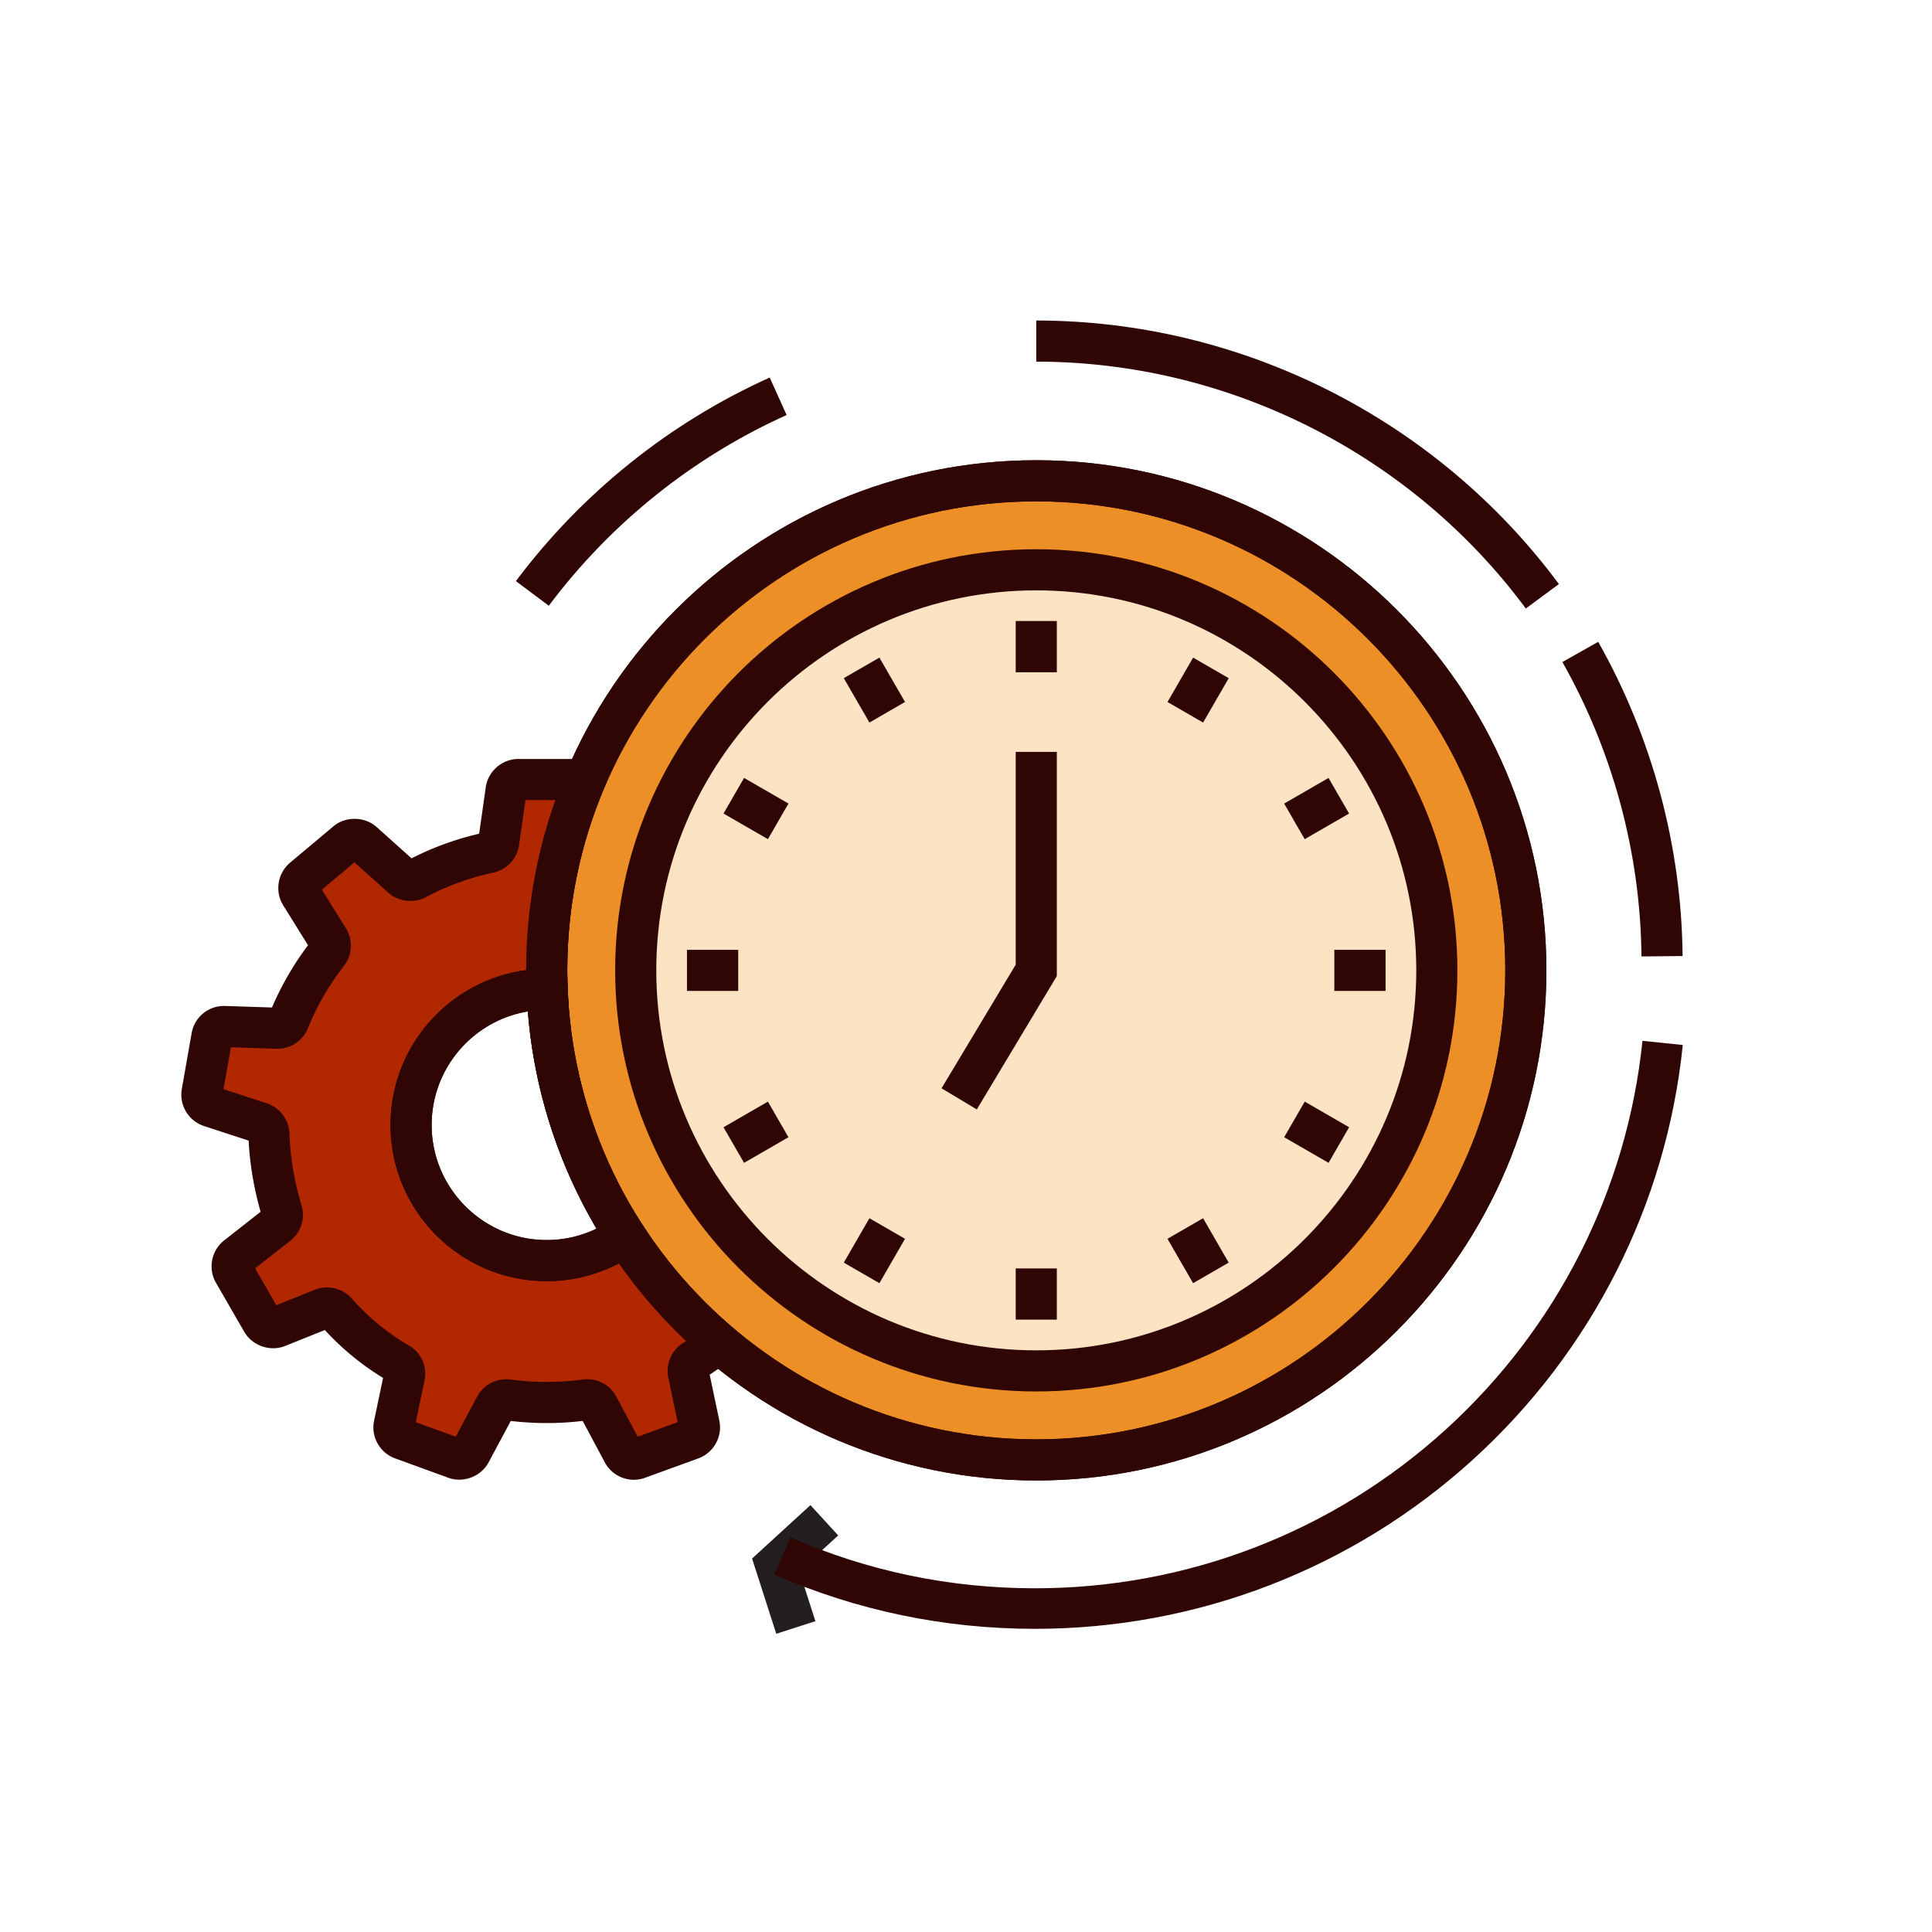
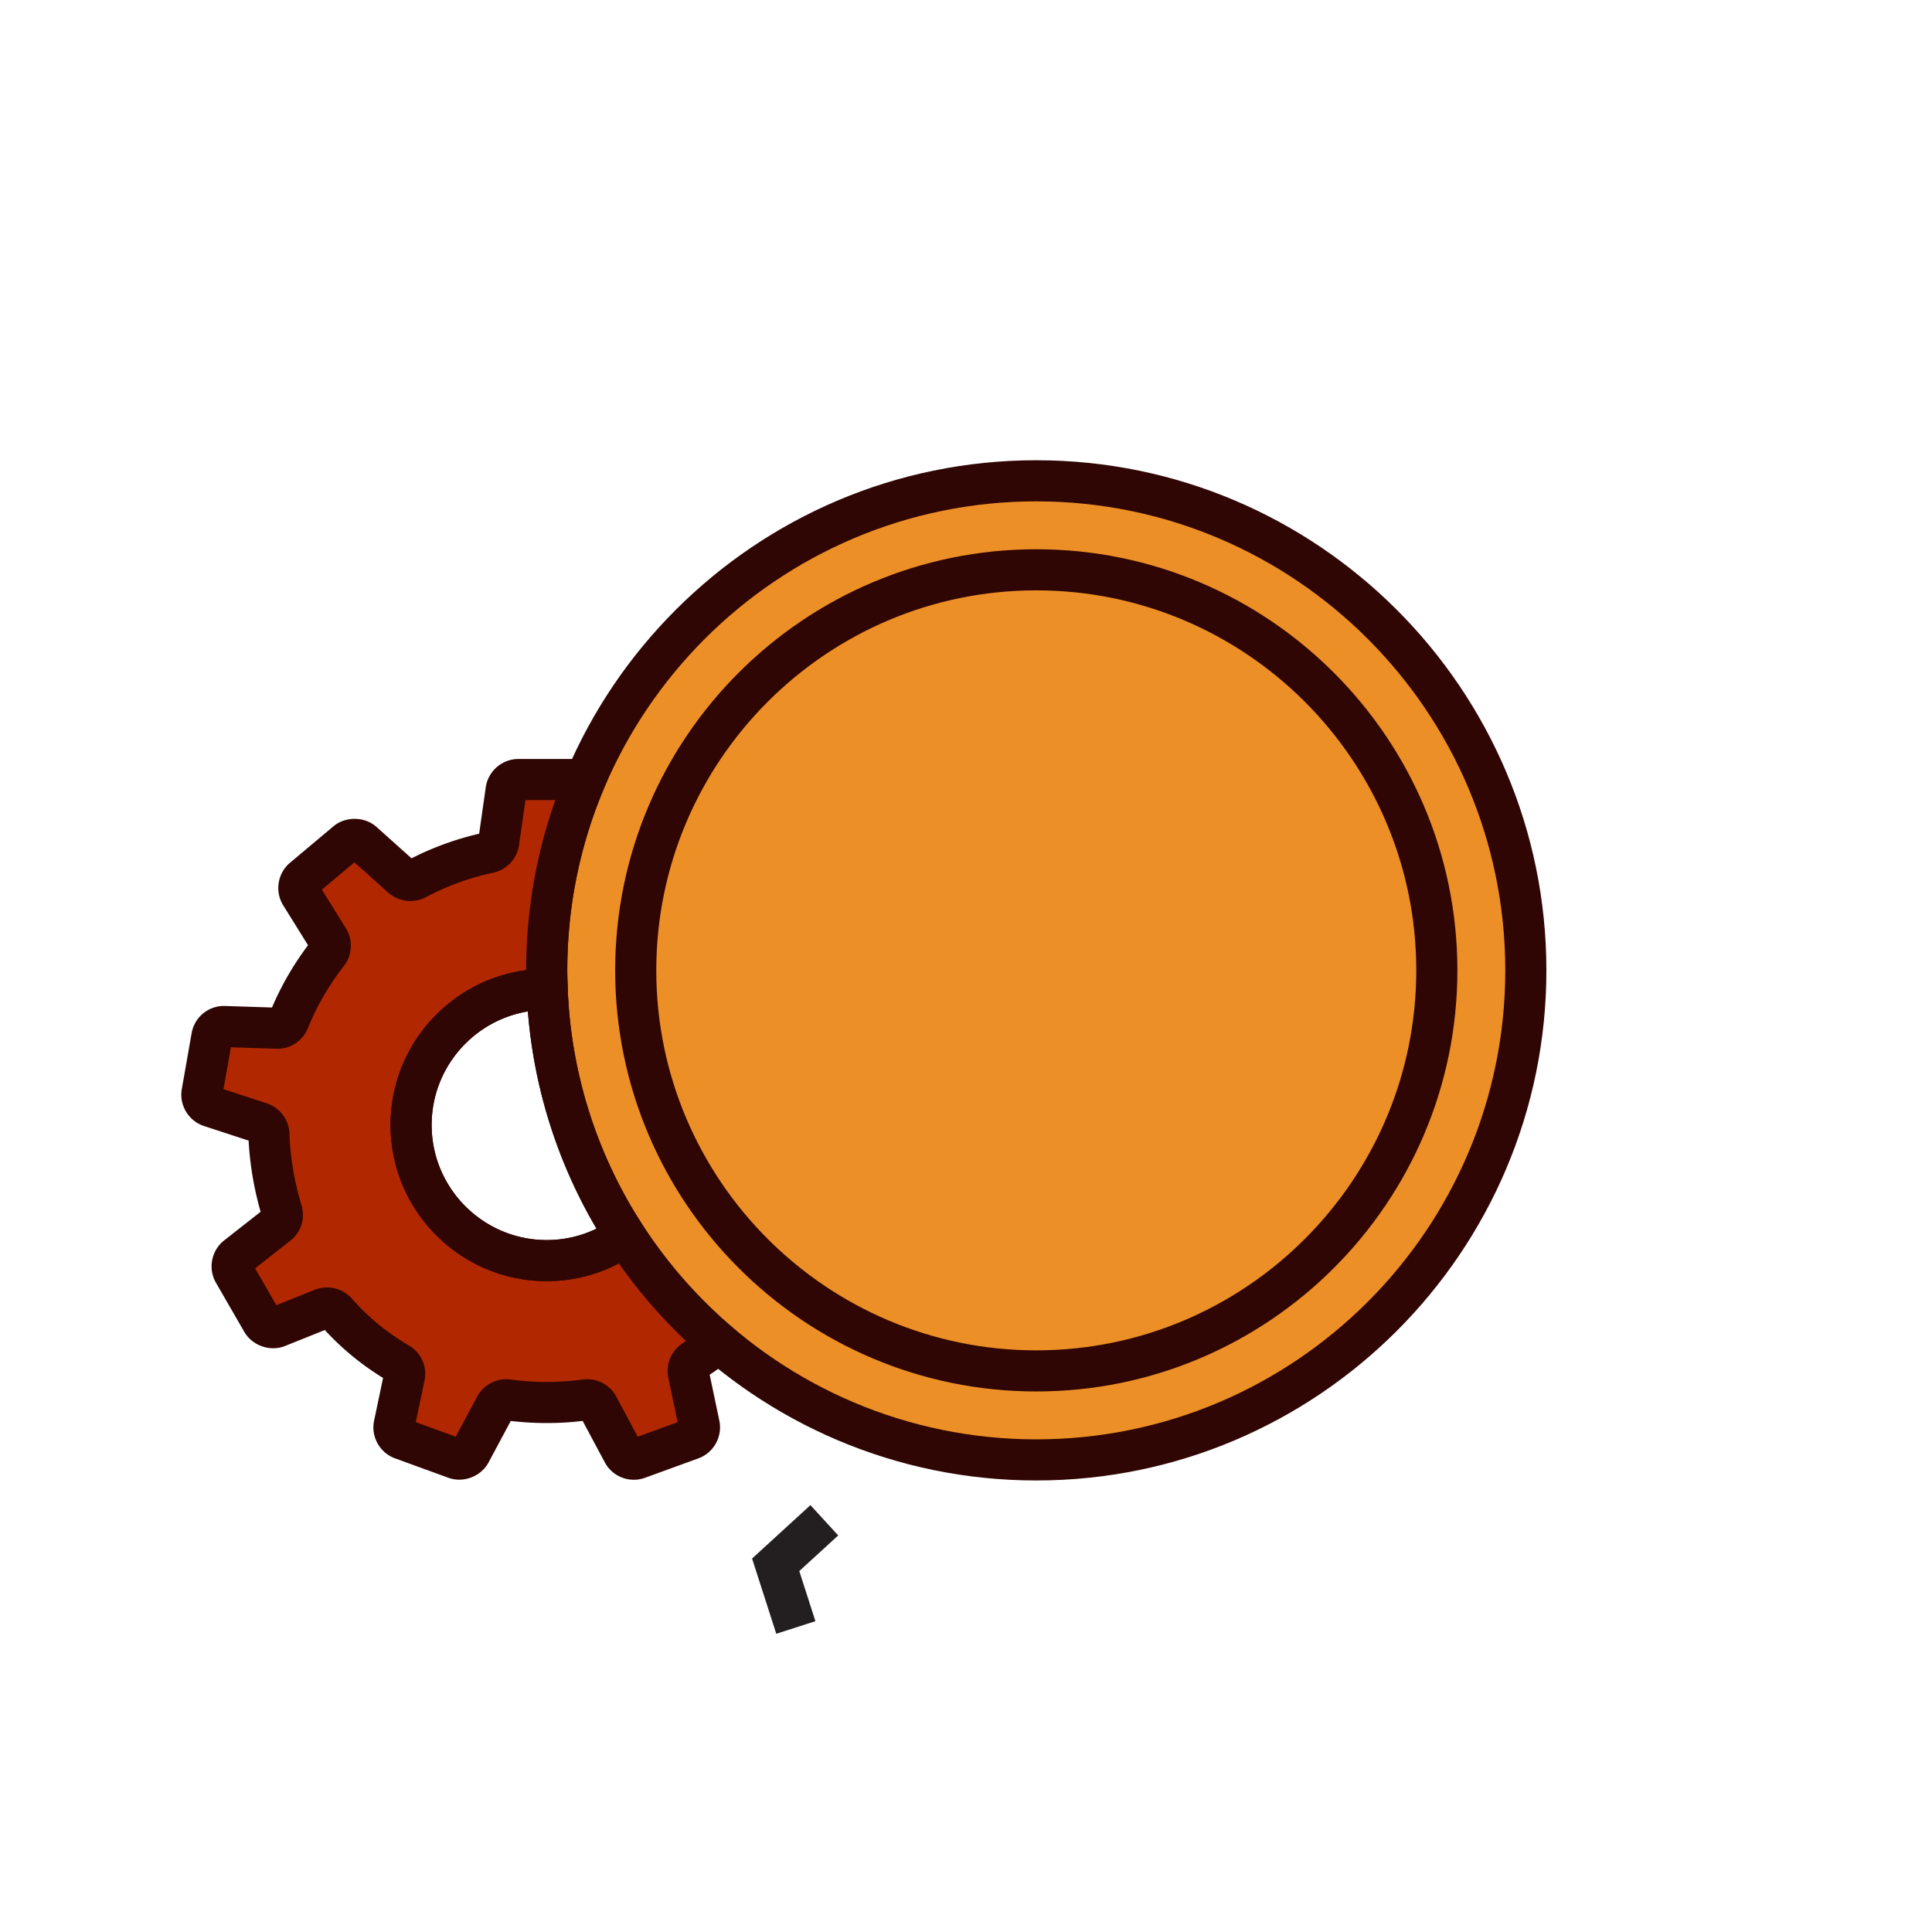
<svg xmlns="http://www.w3.org/2000/svg" width="800" height="800" class="icon" viewBox="0 0 1024 1024">
  <path fill="#ED8F27" d="M296.435 513.698a251.76 251.76 0 1 0 503.52 0 251.76 251.76 0 1 0-503.52 0" />
-   <path fill="#FCE3C3" d="M343.611 513.698a204.584 204.584 0 1 0 409.168 0 204.584 204.584 0 1 0-409.168 0" />
  <path fill="#300604" d="M549.245 737.504c-123.071 0-223.194-100.123-223.194-223.194s100.123-223.2 223.194-223.2 223.2 100.13 223.2 223.2c.001 123.071-100.129 223.194-223.2 223.194m0-424.602c-111.054 0-201.402 90.354-201.402 201.408s90.347 201.402 201.402 201.402 201.408-90.347 201.408-201.402-90.354-201.408-201.408-201.408" />
  <path fill="#300604" d="M549.245 784.679c-149.085 0-270.368-121.284-270.368-270.368s121.284-270.375 270.368-270.375S819.62 365.227 819.62 514.311 698.329 784.679 549.245 784.679m0-518.952c-137.068 0-248.576 111.516-248.576 248.583 0 137.068 111.508 248.576 248.576 248.576S797.828 651.378 797.828 514.31 686.312 265.727 549.245 265.727" />
-   <path fill="#300604" d="M549.245 784.679c-149.085 0-270.368-121.284-270.368-270.368s121.284-270.375 270.368-270.375S819.62 365.227 819.62 514.311 698.329 784.679 549.245 784.679m0-518.952c-137.068 0-248.576 111.516-248.576 248.583 0 137.068 111.508 248.576 248.576 248.576S797.828 651.378 797.828 514.31 686.312 265.727 549.245 265.727M290.873 321.06l-17.437-13.067c34.994-46.713 81.516-84.02 134.528-107.89l8.953 19.877c-49.672 22.359-93.249 57.31-126.044 101.08m517.844 1.475c-60.66-81.941-157.661-130.86-259.472-130.86v-21.792c108.685 0 212.234 52.218 276.993 139.685z" />
-   <path fill="#300604" d="M538.349 329.168h21.792v27.163h-21.792zm-72.252 19.373 13.584 23.523-18.87 10.897-13.583-23.523zm-71.721 63.774L417.9 425.9l-10.897 18.87-23.524-13.586zm-30.267 91.099h27.163v21.792h-27.163zm42.887 80.469 10.897 18.87-23.524 13.584-10.897-18.87zm53.817 61.807 18.87 10.897-13.586 23.524-18.869-10.896zm77.536 26.593h21.792v27.163h-21.792zm99.306-26.595 13.584 23.524-18.869 10.897-13.585-23.524zm53.878-61.812 23.523 13.585-10.896 18.869-23.524-13.584zm15.692-80.462h27.163v21.792h-27.163zm-3.077-91.09 10.896 18.87-23.523 13.584-10.896-18.87zm-71.765-63.772 18.869 10.897-13.584 23.523-18.87-10.897zM517.72 588.03l-18.685-11.209 39.314-65.526V398.51h21.792v118.815z" />
  <path fill="#B12800" d="M331.228 654.924c-11.722 8.299-26.001 13.221-41.456 13.221-39.703 0-71.888-32.185-71.888-71.888s32.185-71.888 71.888-71.888c.086 0 .169.012.255.012-.129-3.347-.255-6.696-.255-10.075 0-35.131 7.018-68.612 19.669-99.169-1.194-1.204-2.828-1.956-4.632-1.956h-30.074a6.54 6.54 0 0 0-6.477 5.617l-3.947 27.625c-.393 2.753-2.495 4.911-5.216 5.487a146.3 146.3 0 0 0-38.469 13.999c-2.456 1.307-5.453 1.004-7.524-.853l-20.776-18.622a6.54 6.54 0 0 0-8.572-.14l-23.039 19.331a6.544 6.544 0 0 0-1.351 8.467l14.745 23.717c1.468 2.362 1.247 5.365-.466 7.556a147 147 0 0 0-20.512 35.441c-1.043 2.575-3.53 4.266-6.307 4.175l-27.863-.909a6.54 6.54 0 0 0-6.657 5.403l-5.222 29.617a6.54 6.54 0 0 0 4.407 7.354l26.543 8.691c2.643.866 4.407 3.309 4.503 6.089.455 13.258 2.662 26.89 6.836 40.684.788 2.606-.049 5.43-2.191 7.111l-21.659 17.002a6.54 6.54 0 0 0-1.626 8.418l15.036 26.045a6.544 6.544 0 0 0 8.105 2.8l23.907-9.595c2.542-1.021 5.479-.375 7.287 1.683a132.8 132.8 0 0 0 33.071 27.201c2.41 1.401 3.61 4.224 3.036 6.952l-5.402 25.7a6.54 6.54 0 0 0 4.165 7.494l28.261 10.286a6.54 6.54 0 0 0 8.008-3.063l13.15-24.596c1.303-2.437 3.992-3.748 6.729-3.379 14.066 1.9 27.813 1.82 41.002-.013 2.751-.383 5.458.928 6.767 3.378l13.157 24.61a6.544 6.544 0 0 0 8.009 3.063l28.26-10.286a6.54 6.54 0 0 0 4.165-7.494l-5.738-27.304c-.572-2.717.66-5.46 3.012-6.934 4.536-2.842 8.851-5.994 13.037-9.299a260.6 260.6 0 0 1-49.691-56.766" />
  <path fill="#300604" d="M335.947 784.302a17.43 17.43 0 0 1-15.38-9.215l-11.747-21.976c-11.896 1.489-25.24 1.532-38.108.028l-11.74 21.941c-3.987 7.477-13.336 11.087-21.338 8.165l-28.254-10.286c-8.115-2.944-12.89-11.535-11.102-19.984l4.76-22.644a143.2 143.2 0 0 1-30.865-25.389l-21.076 8.456c-7.888 3.164-17.38-.156-21.601-7.456l-15.032-26.048c-4.321-7.47-2.455-17.118 4.334-22.445l19.324-15.174c-3.554-12.499-5.689-25.161-6.349-37.725l-23.672-7.746c-8.2-2.688-13.245-11.124-11.74-19.615l5.213-29.61a17.406 17.406 0 0 1 17.167-14.408l25.424.823a158 158 0 0 1 19.097-33.001l-13.152-21.147c-4.555-7.321-3.008-17.026 3.604-22.572l23.04-19.331c6.399-5.377 16.579-5.228 22.835.369l18.537 16.614a157.3 157.3 0 0 1 35.831-13.038l3.511-24.63c1.227-8.541 8.647-14.975 17.266-14.975h30.078c4.667 0 9.066 1.844 12.372 5.192l5.086 5.143-2.767 6.682c-12.499 30.199-18.834 62.163-18.834 95.008 0 3.235.128 6.448.248 9.655l.433 11.315-11.946-.015c-33.462.198-60.624 27.482-60.624 60.993 0 33.632 27.361 60.993 60.992 60.993 12.634 0 24.793-3.88 35.165-11.223l9.278-6.562 6.164 9.541a249.6 249.6 0 0 0 47.614 54.396l10.101 8.619-10.428 8.222c-4.086 3.221-7.882 5.988-11.52 8.385l5.121 24.361c1.781 8.427-2.986 17.018-11.094 19.969l-28.269 10.286a17.2 17.2 0 0 1-5.957 1.059m-24.75-53.303c6.477 0 12.385 3.519 15.429 9.187l11.379 21.295 21.161-7.704-4.958-23.608c-1.49-7.13 1.681-14.522 7.895-18.416.496-.312 1.007-.631 1.511-.965a271.5 271.5 0 0 1-35.597-41.145c-11.776 6.179-24.808 9.4-38.243 9.4-45.648 0-82.785-37.136-82.785-82.785 0-41.953 31.369-76.72 71.888-82.069.015-30.965 5.207-61.205 15.458-90.113h-15.826l-3.405 23.884c-1.05 7.229-6.576 13.096-13.762 14.614a135.7 135.7 0 0 0-35.604 12.953c-6.307 3.369-14.578 2.433-19.912-2.362l-17.962-16.096-17.252 14.478 12.755 20.509c3.845 6.193 3.384 14.237-1.149 20.026a136.4 136.4 0 0 0-18.983 32.816c-2.703 6.668-9.059 10.981-16.195 10.981l-24.658-.795-3.909 22.182 22.949 7.513c6.938 2.27 11.761 8.733 12.003 16.089.433 12.563 2.575 25.318 6.378 37.895 2.114 6.974-.206 14.365-5.896 18.827l-18.685 14.678 11.258 19.5 20.408-8.186c6.704-2.703 14.791-.802 19.537 4.618a121.9 121.9 0 0 0 30.354 24.957c6.469 3.745 9.775 11.23 8.222 18.614l-4.618 22.005 21.154 7.696 11.378-21.26c3.412-6.371 10.47-10.01 17.791-9.038 12.741 1.717 25.602 1.703 38.052-.007a18 18 0 0 1 2.439-.168" />
  <path fill="#300604" d="M289.773 679.044c-45.648 0-82.785-37.136-82.785-82.785s37.136-82.785 82.785-82.785l10.747.015.397 10.477c1.695 44.493 15.344 87.73 39.463 125.044l5.668 8.775-8.527 6.037c-14.066 9.958-30.581 15.222-47.748 15.222m-9.967-142.963c-28.907 4.767-51.026 29.936-51.026 60.177 0 33.632 27.361 60.993 60.992 60.993a60.4 60.4 0 0 0 26.375-6.03c-20.649-35.093-33.078-74.492-36.341-115.14" />
  <path fill="#231F20" d="m429.547 797.744 14.721 16.069-20.626 18.884 8.54 26.565-20.744 6.676-12.822-39.878z" />
-   <path fill="#300604" d="m828.102 350.896 18.972-10.716c28.714 50.816 44.182 108.407 44.738 166.543l-21.799.211c-.515-54.47-15.01-108.419-41.911-156.038M548.575 863.313c-48.041 0-94.539-9.684-138.204-28.784l8.61-19.685c40.933 17.905 84.534 26.983 129.593 26.983 80.613 0 157.852-29.814 217.489-83.952 59.229-53.767 96.333-126.999 104.48-206.208l21.373 2.197c-8.689 84.485-48.256 162.588-111.412 219.919-63.598 57.736-145.965 89.53-231.929 89.53" />
</svg>